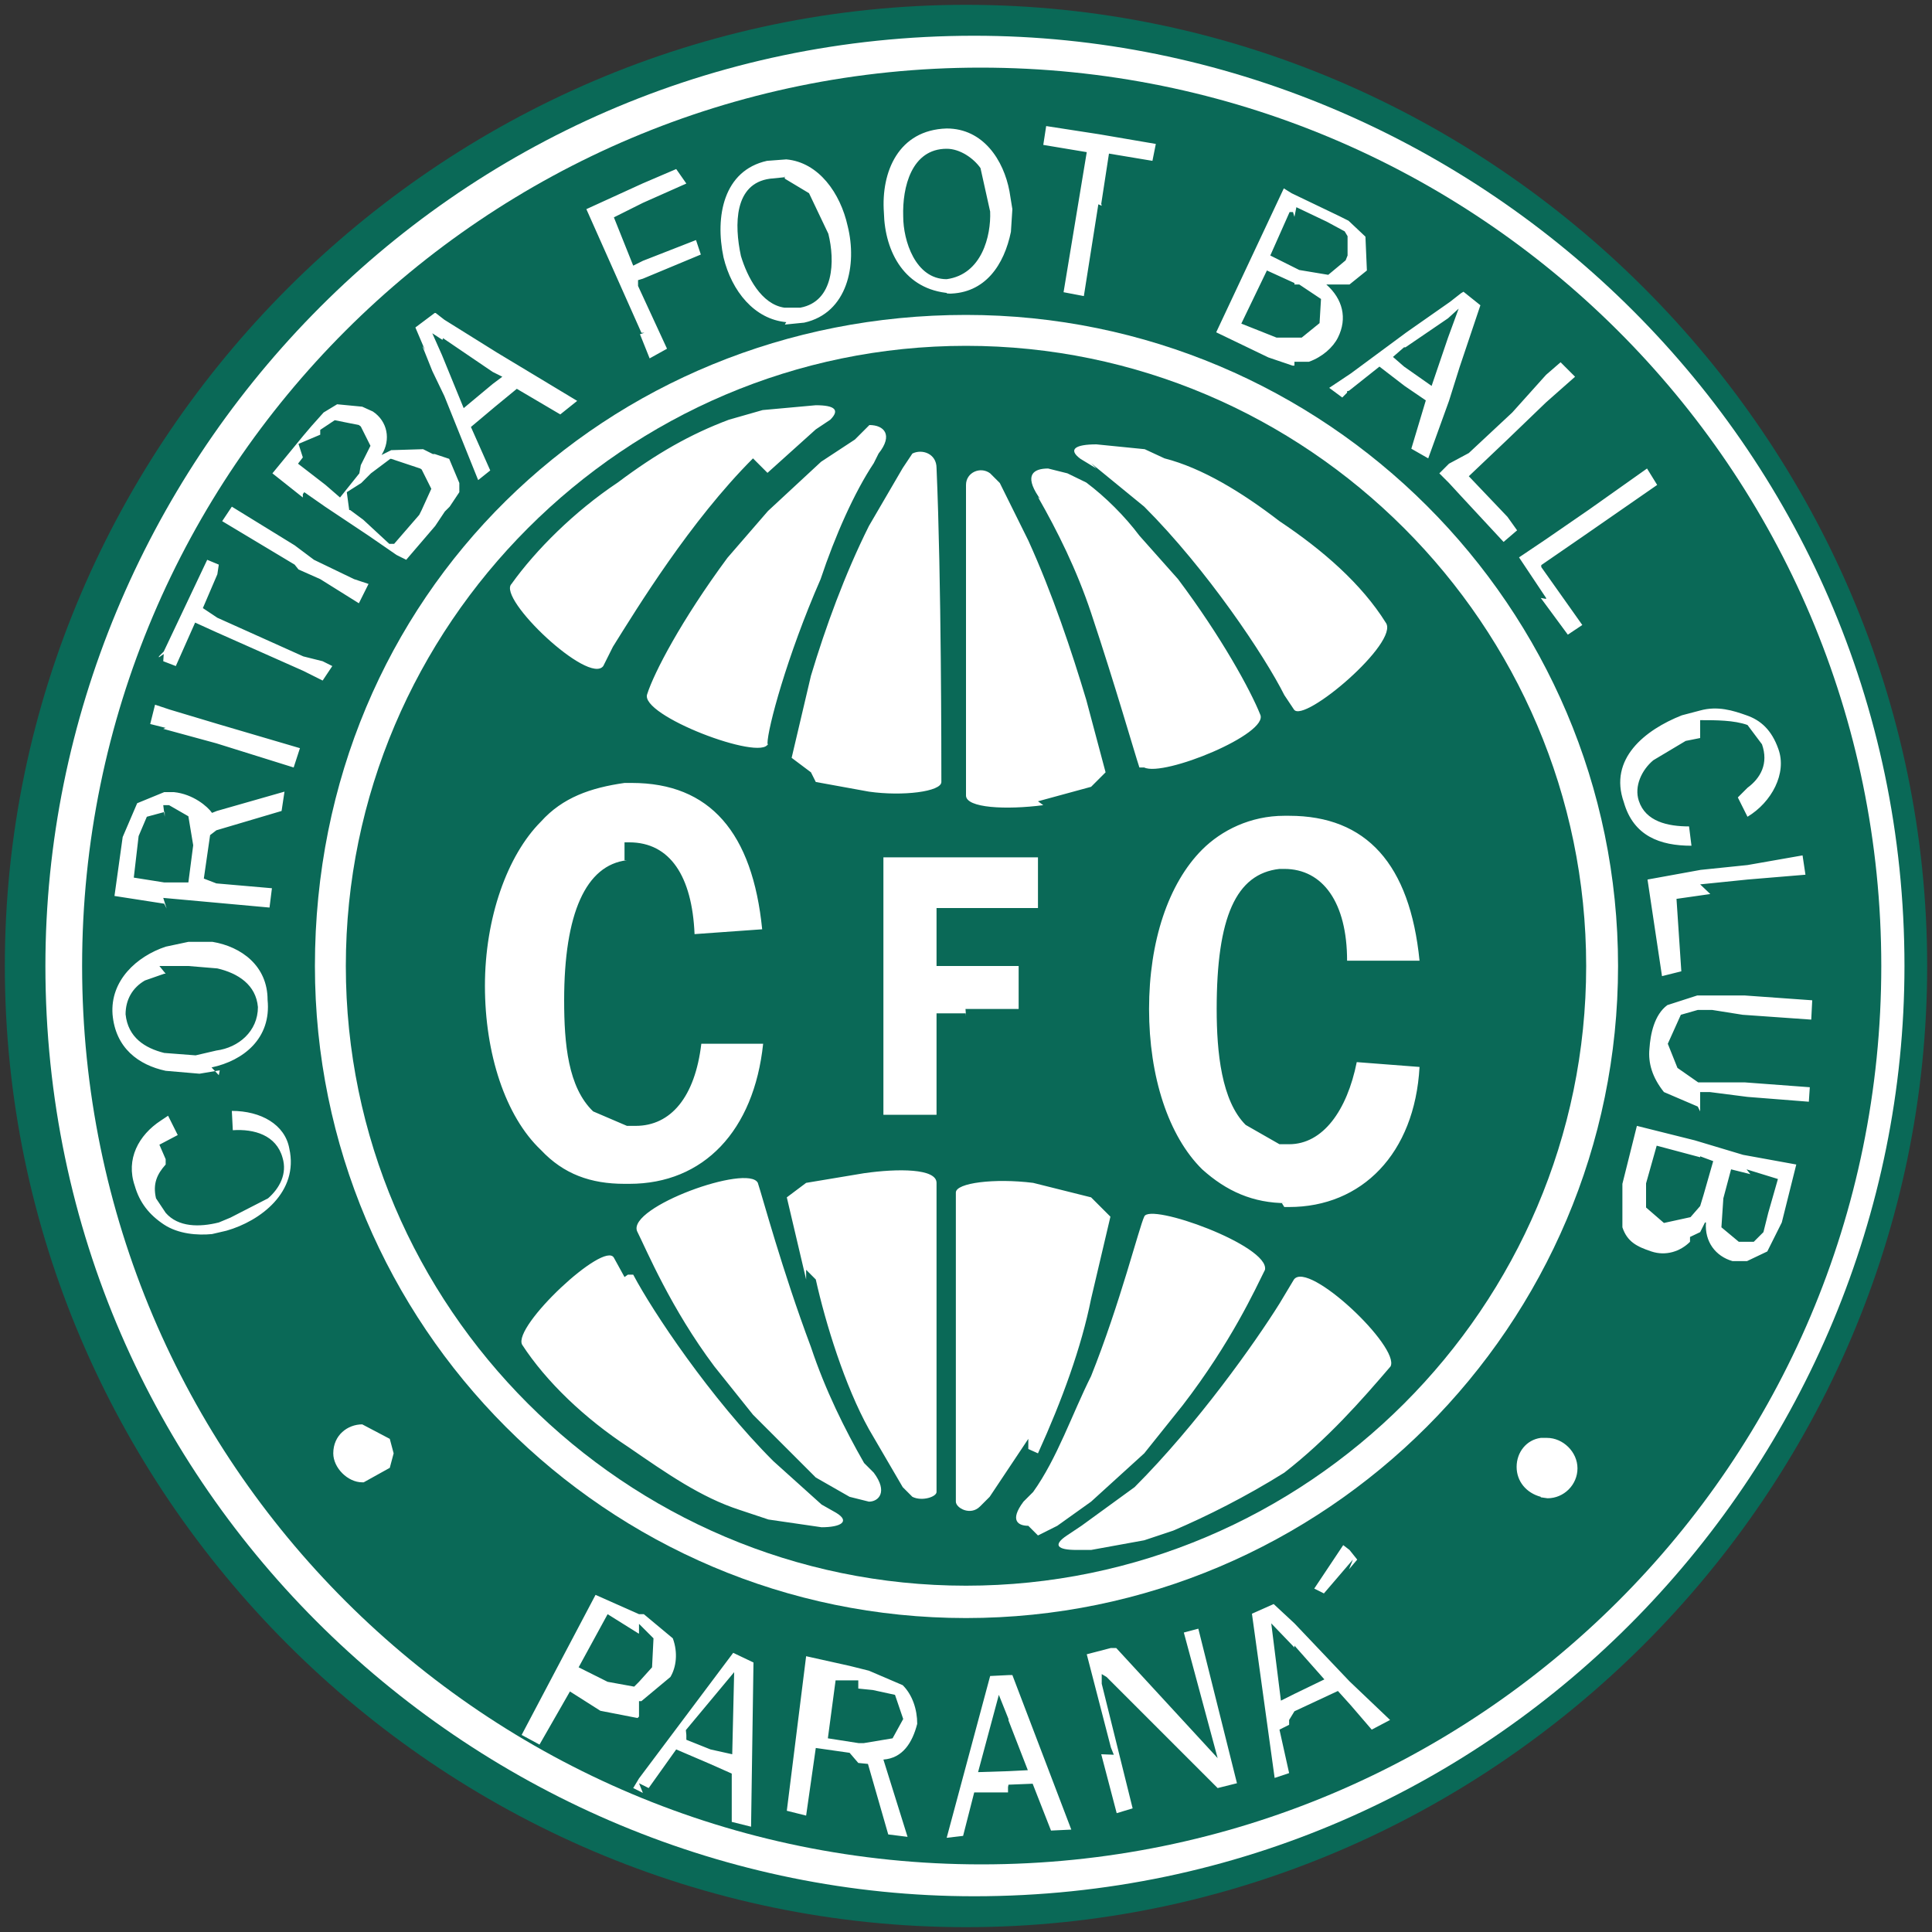
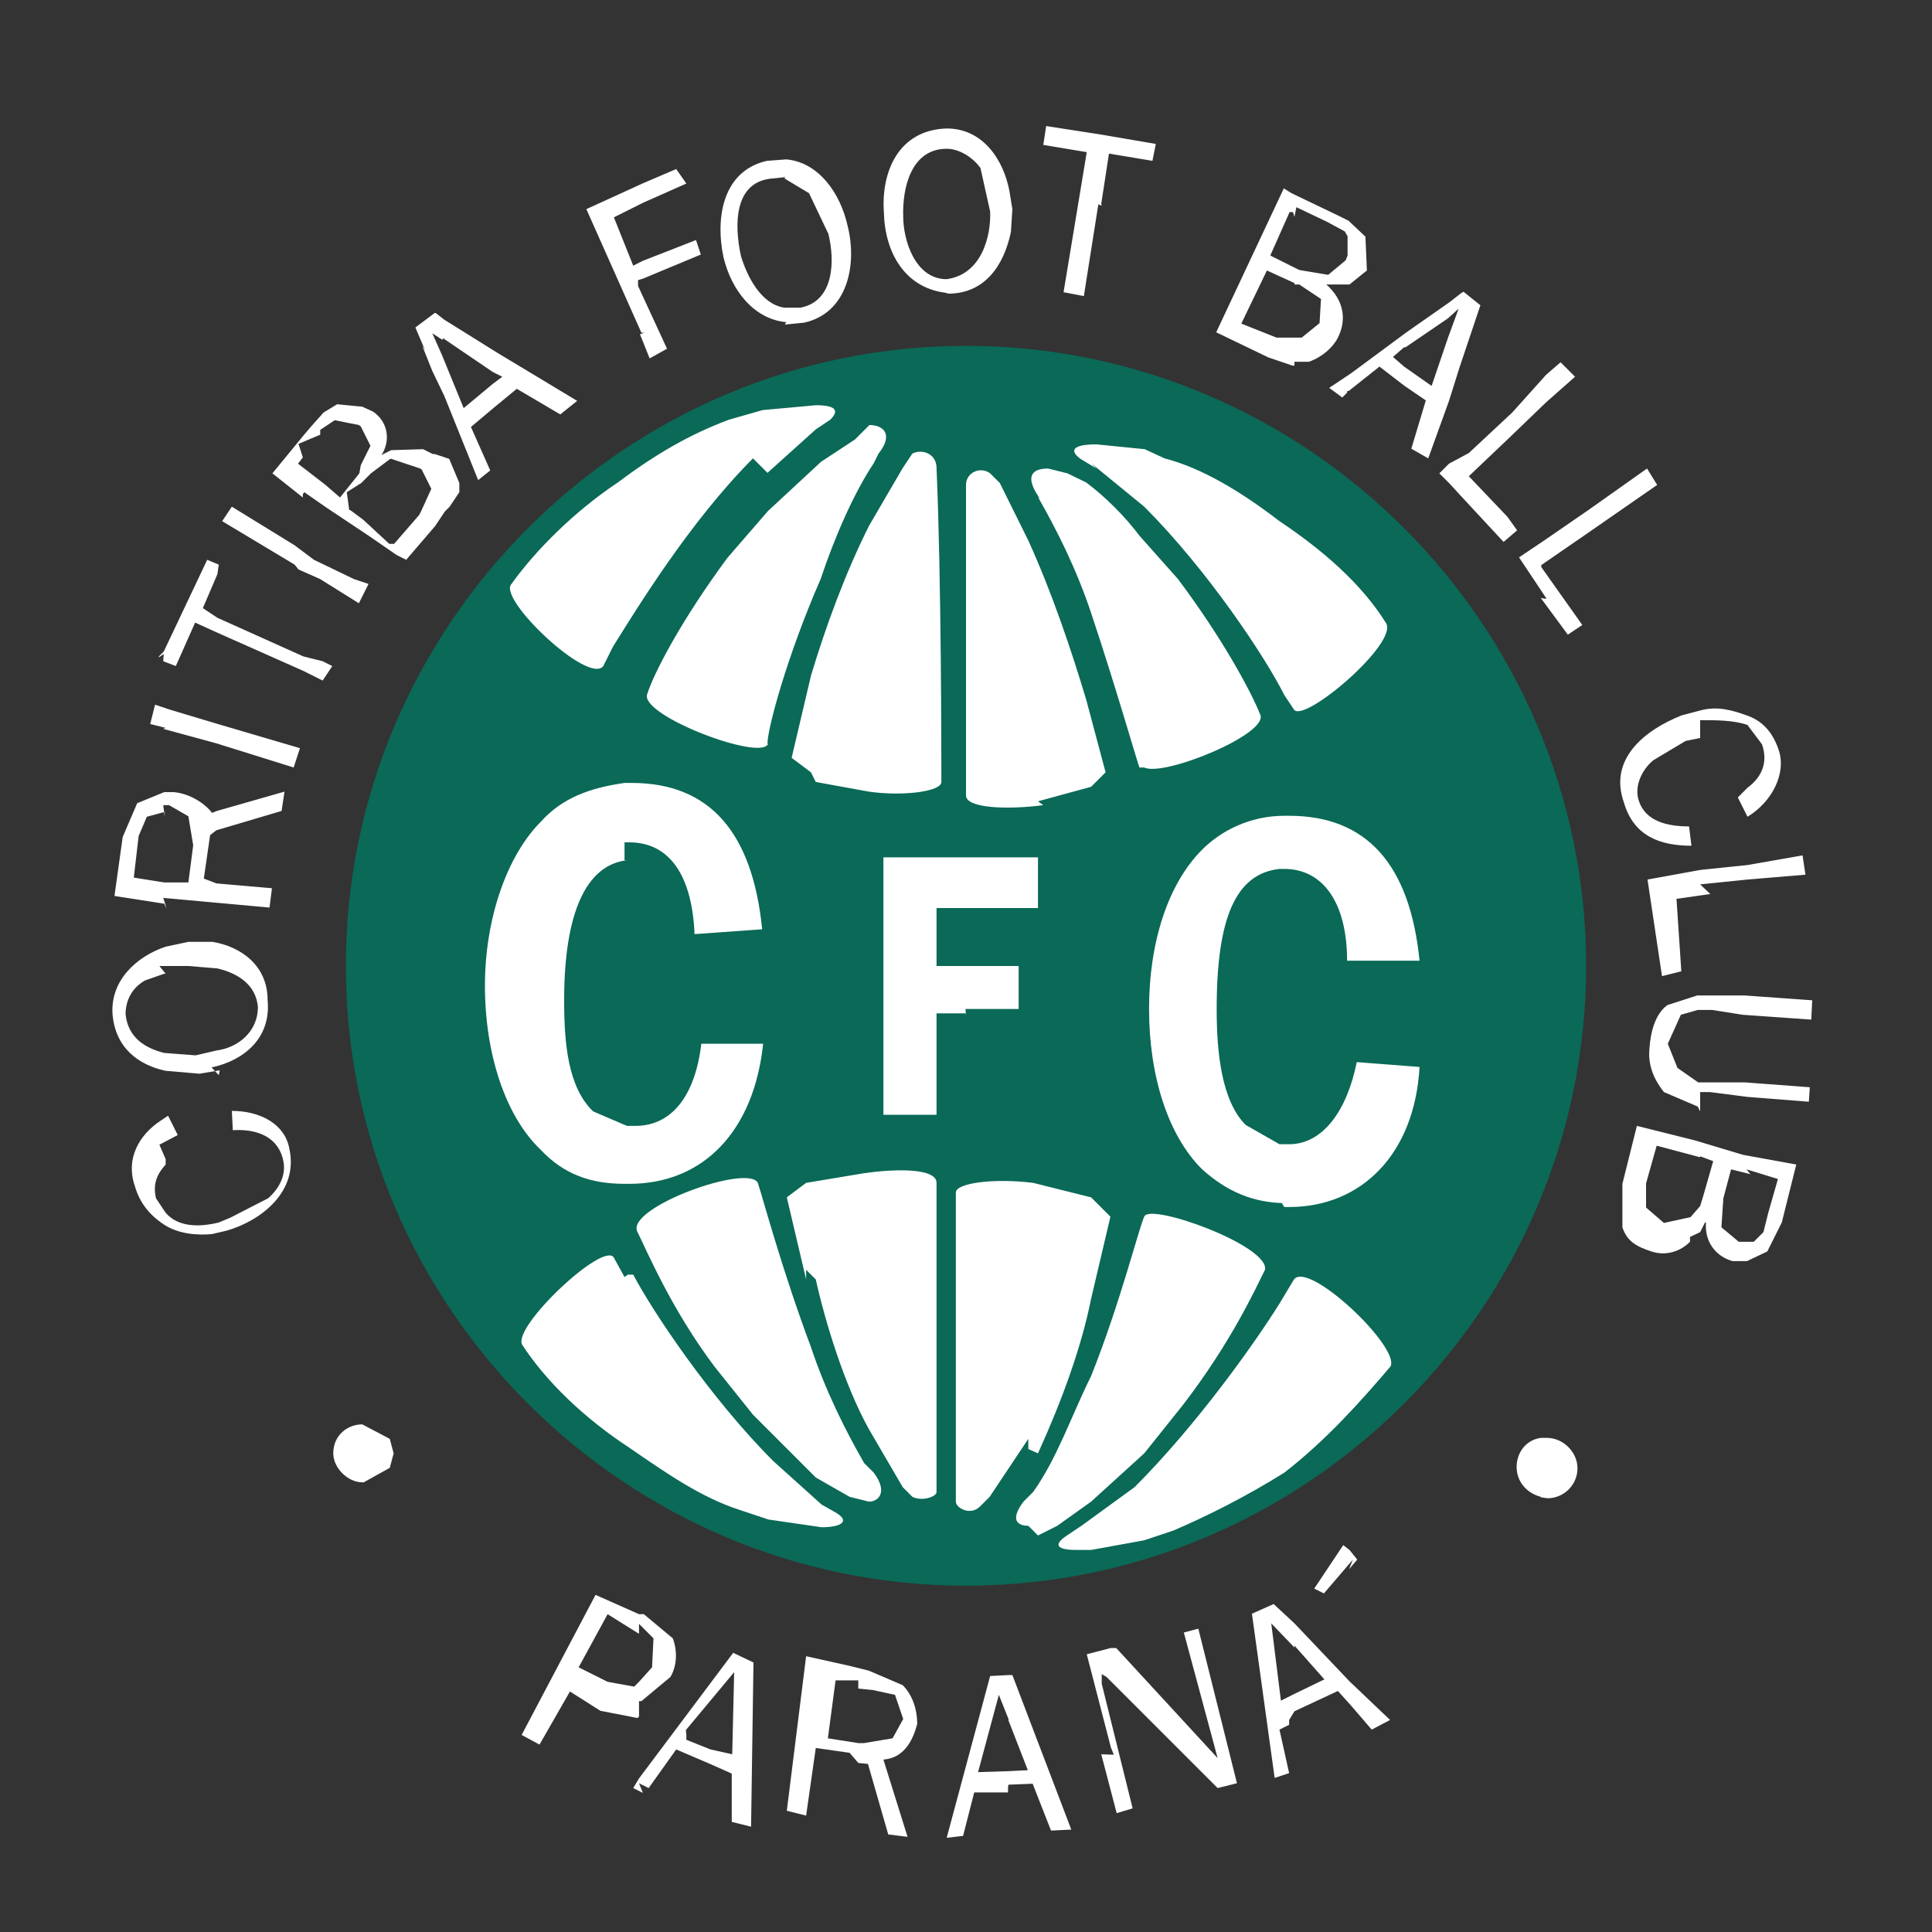
<svg xmlns="http://www.w3.org/2000/svg" text-rendering="geometricPrecision" shape-rendering="geometricPrecision" image-rendering="optimizeQuality" width="4" height="4" viewBox="0 0 4 4">
  <rect x="0" y="0" width="4" height="4" fill="#333333" stroke="none" />
-   <path fill="#0A6957" d="M.01 2C.01.91.91.01 2 .01S3.99.91 3.99 2 3.092 3.99 2 3.99.01 3.092.01 2z" />
-   <path fill="#fff" d="M.094 2C.094.973.927.074 2.017.074 3.044.074 3.943.908 3.943 2c0 1.027-.834 1.926-1.926 1.926C.992 3.926.094 3.092.094 2z" />
-   <path fill="#0A6957" d="M.17 2C.17.973 1.004.14 2.03.14 3.06.14 3.895.97 3.895 2S3.06 3.86 2.032 3.86C1.005 3.86.17 3.028.17 2z" />
-   <path fill="#fff" d="M.652 2C.652 1.23 1.256.652 2 .652S3.35 1.256 3.35 2 2.744 3.35 2 3.35.652 2.744.652 2z" />
  <path fill="#0A6957" d="M.716 2C.716 1.294 1.294.716 2 .716S3.284 1.294 3.284 2 2.706 3.283 2 3.283.716 2.706.716 2z" />
  <path fill="#fff" d="M1.293 1.744h.01c.084 0 .13.07.135.19l.14-.01c-.02-.2-.108-.303-.27-.303h-.015c-.07.01-.128.03-.173.08-.07.07-.116.2-.116.34s.042.27.116.34c.047.05.103.07.173.07h.01c.154 0 .258-.11.277-.29h-.128c-.013.11-.063.17-.136.17h-.018l-.07-.03c-.052-.05-.06-.14-.06-.23 0-.18.045-.28.13-.29h-.005zm0 .9l-.022-.04c-.02-.036-.21.142-.19.18.05.077.13.153.22.212.08.055.15.104.23.13l.06.02.11.016c.04 0 .06-.012.03-.03l-.03-.017-.1-.09c-.13-.13-.25-.31-.29-.386H1.3zm.296.315l.1.1.07.04.04.01c.02 0 .04-.02.01-.06l-.02-.02c-.04-.07-.08-.15-.11-.24-.06-.16-.1-.31-.11-.34-.02-.04-.27.05-.25.1.02.04.07.16.16.28l.08.1zm0-1.42c0-.03.04-.18.11-.34.03-.09.07-.18.11-.24l.01-.02C1.85.9 1.83.88 1.8.88l-.03.03-.07.046-.11.102-.084.097c-.096.13-.152.238-.166.282-.017.044.237.14.25.103v.003zm0-.56l.1-.09.03-.02c.02-.02.01-.03-.03-.03l-.11.01-.07.02c-.08.03-.15.07-.23.13-.09.06-.17.14-.22.21-.03.03.16.21.19.17l.02-.04c.05-.08.16-.26.29-.39zm.1 1.67c.02.09.06.22.11.31l.07.12.02.02c.02.01.05 0 .05-.01v-.64c0-.03-.08-.03-.15-.02l-.12.02-.04.03.04.17v-.02zm0-1.03l.11.02c.07.01.15 0 .15-.02 0-.05 0-.42-.01-.65 0-.03-.03-.04-.05-.03l-.02.03-.07.12c-.05.1-.09.21-.12.31l-.04.17.04.03zm.31.47h.11V2h-.17v-.12h.21v-.105h-.32v.533h.11v-.21H2v.006zm.15 1.09l.04-.02.07-.05.11-.1.08-.1c.1-.13.15-.24.17-.28.01-.05-.24-.14-.25-.11-.01.02-.05.18-.11.33-.04.08-.07.17-.12.24l-.02.02c-.03.04-.01.05.01.05zm0-.17c.05-.11.09-.22.11-.32l.04-.17-.04-.04-.12-.03c-.08-.01-.16 0-.16.02v.64c0 .013.03.03.05.01l.02-.02.08-.12V3zm0-1.35l.11-.03.03-.03-.04-.15c-.03-.1-.07-.22-.12-.33L2.07 1 2.05.98C2.03.965 2 .978 2 1.004v.643c0 .026.083.03.16.02zm0-.63c.04.07.08.15.11.24.05.15.09.29.1.32h.01c.04.02.26-.07.24-.11-.02-.05-.08-.16-.17-.28l-.08-.09c-.03-.04-.07-.08-.11-.11L2.21.98 2.17.97c-.03 0-.05.013-.02.058l.02.028.003-.007zm.11 2.18l.11-.02.06-.02c.07-.03.15-.07.23-.12.09-.07.16-.15.22-.22.02-.04-.17-.22-.2-.18l-.03.05c-.05.08-.17.25-.3.38l-.11.08-.03.02c-.03.02-.02.03.02.03zm0-2.25l.11.09c.13.13.25.31.29.39l.02.03c.02.03.22-.14.19-.18-.05-.08-.13-.15-.22-.21-.078-.06-.16-.11-.238-.13L2.37.93l-.1-.01c-.043 0-.06.01-.033.03l.033.02zm.4 1.54h.01c.15 0 .26-.11.27-.29l-.13-.01c-.02.1-.07.17-.14.17h-.02l-.07-.04c-.05-.05-.06-.15-.06-.24 0-.19.04-.28.13-.29h.01c.08 0 .13.07.13.19h.15c-.02-.2-.11-.3-.27-.3h-.01c-.07 0-.13.03-.17.07-.07.07-.11.19-.11.33s.04.263.11.332c.05.045.105.07.175.07h-.01zM.33 2.37l.038-.02-.02-.04-.015.01c-.046.03-.073.08-.054.135.01.035.03.06.06.08.03.02.07.023.1.02l.03-.007c.07-.02.15-.08.13-.17C.59 2.328.54 2.3.48 2.3l.002.04c.044-.003.09.01.103.057.01.033-.006.063-.03.084l-.078.04-.024.01c-.04.01-.084.01-.11-.02l-.02-.03c-.007-.03.002-.05.02-.07V2.4zm0-.37h.06l.06.005c.043.01.08.034.084.08 0 .05-.04.084-.086.09l-.043.01L.34 2.18C.3 2.17.265 2.148.26 2.1c0-.03.014-.055.04-.07l.04-.014h.003zm.108.21c.066-.014.124-.06.116-.14C.554 2 .5 1.96.44 1.95H.39l-.047.01c-.06.02-.115.07-.11.14.006.07.054.105.11.117l.07.006.042-.007-.002.01zm-.1-.543H.35l.04.023.01.06-.01.077H.34l-.063-.01.01-.086.017-.04.037-.01v.01zm0 .192l.11.01.11.01.005-.04-.115-.01-.026-.01.013-.09.013-.01.135-.04.006-.04-.14.04-.01.004C.43 1.67.4 1.644.36 1.64H.34l-.056.023-.03.07-.017.122.103.016.005.01zm0-.35l.11.03.16.05.013-.04-.17-.05-.1-.03-.03-.01-.01.04.04.01.01-.01zm0-.14l.026.01.04-.09.044.02.18.08.04.02.02-.03-.02-.01-.04-.01-.178-.08-.03-.02.03-.07.003-.02-.024-.01-.09.19-.01.01v.002l.01-.007zm.28-.19l.045.02.08.05.02-.04-.03-.01-.083-.04-.04-.03-.13-.08-.02.03.15.09zm0-.26L.663.9V.89l.03-.02.05.01.004.003.02.04-.02.04L.744.98l-.04.05-.03-.026L.63.97.617.96l.01-.013zm.1.1L.748 1l.02-.02.04-.03H.81l.06.02.003.002.02.04-.02.044-.005.01-.052.06h-.01l-.054-.05-.027-.02H.723zm-.088 0l.043.03.09.06.058.04.02.01.06-.07.02-.03.01-.01.02-.03V1L.93.95.9.94H.896L.876.93.81.932l-.02.01C.81.91.802.872.772.852L.75.842.698.837.67.854.645.882l-.017.02L.564.98l.063.05v-.007zm.12 2.05h.003l.054-.03.008-.03-.008-.03-.057-.03c-.03 0-.06.022-.06.06 0 .03.03.06.06.06zM.917.7l.103.07.02.01-.02.015-.06.05-.045-.11L.895.69l.02.013h.002zM.875.718l.02.05L.92.82l.07.174.025-.02-.04-.09.05-.042.045-.037.09.053.035-.028-.166-.1L.92.662.902.648H.9L.88.663.86.678l.02.047L.875.717zm.45-.026l.02.05.036-.02-.06-.13V.58l.01-.003.12-.05-.01-.03-.11.043-.02.01-.04-.1.06-.03.09-.04L1.4.35l-.07.03-.116.053.114.256h.006zm.095 2.89l.05-.06.05-.06-.004.17-.045-.01-.05-.02v-.01zm-.097.11l.02.01.057-.08.07.03.045.02v.1l.04.01.005-.34-.042-.02-.045.06-.15.2-.012.02.02.01zm0-.33l.03.03-.003.06-.027.03-.01.01-.055-.01-.06-.03.06-.11.064.04h.003-.002zm0 .16h.005l.06-.05c.012-.02.016-.05.005-.08l-.06-.05h-.01l-.09-.04-.153.29.037.02.063-.11.063.04.077.015.003-.003zM1.625.37l.05.03.04.084c.014.056.012.14-.058.153h-.033C1.576.63 1.547.573 1.534.53 1.52.465 1.52.38 1.594.37l.03-.003V.364zm0 .302l.04-.004c.09-.02.11-.12.09-.2C1.74.4 1.695.336 1.628.33l-.04.003c-.09.02-.108.115-.09.2.017.07.064.128.13.134L1.626.67zm.152 2.824l.03.003.046.01.017.05-.022.04-.06.01h-.01l-.064-.01.016-.12h.052-.005zm0 .154l.02.002.042.146.04.005-.05-.16c.04-.003.06-.035.07-.074 0-.03-.01-.06-.03-.08l-.07-.03-.04-.01-.09-.02-.04.32.04.01.02-.14.07.01zM1.96.308c.028 0 .056.02.07.04l.02.09c.002.05-.017.13-.09.14-.065 0-.09-.08-.09-.13-.002-.06.017-.14.09-.14V.3zm0 .3h.003c.077 0 .116-.06.13-.128l.003-.047L2.09.396c-.012-.064-.054-.13-.13-.13-.1.003-.136.09-.13.174.002.083.044.16.136.167H1.96zm.128 2.954l.04.103-.04.002-.063.002.043-.16.02.05zm0 .133l.05-.002.038.097.042-.002-.122-.32H2.09l-.04.002-.09.335.034-.004.023-.09h.07V3.7zM2.28.422l.016-.104.09.015.007-.035-.117-.02-.11-.017L2.16.3l.09.015-.048.29.042.008.03-.19.007.003zm0 3.21l.032.122.033-.01-.064-.258v-.02l.01.006.23.23.04-.01-.08-.32-.03.008.07.26-.21-.228H2.3l-.05.013.05.193.006.015zm.4-.225l.062.07-.062.03-.028.014-.02-.16.048.05zm0 .136l.09-.042.027.03.043.05.038-.02-.084-.08-.114-.12-.043-.04-.045.02.047.34.03-.01-.02-.09.02-.01v-.01zm0-2.954h.01l.045.03-.003.05-.037.03h-.052L2.57.67l.053-.11.057.026zm0-.14l.004-.02.063.03.037.02.006.01v.04l-.004.01-.036.03-.06-.01-.02-.01-.04-.02.04-.09h.007zm0 .3h.03c.028-.01.05-.03.06-.05.02-.04.01-.08-.024-.11h.048L2.83.56 2.827.49 2.792.457l-.02-.01L2.674.4 2.658.39l-.14.298.108.052.05.017h.004zm.23-.03l.088-.06.022-.02-.022.06-.034.1-.057-.04-.023-.02.023-.02h.002zm-.117.09l.063-.05.052.04.044.03-.03.1.035.02L3 .83l.022-.07.043-.128L3.03.604l-.005.003-.023.018-.09.063-.115.085-.045.03.027.02.01-.01V.81zm0 2.44l.017-.02-.016-.02-.013-.01-.06.09.02.01.06-.07zM3 1l.023.025.09.097.028-.024-.02-.028-.08-.084.08-.076.08-.077.06-.053-.03-.03-.03.026-.07.078-.09.084L3 .96l-.02.02L3 1v.002zm.19.238l.056.076.03-.02-.085-.12V1.17l.09-.062.15-.104L3.41.97l-.12.085-.09.062-.055.037.056.084v.002zm0 1.862l.014.002c.034 0 .062-.028.062-.062s-.03-.063-.063-.063H3.19c-.03.004-.05.03-.05.06s.02.054.05.062zm.33-.706l.027.01-.02.07-.007.023-.02.023-.055.012-.037-.032v-.05l.022-.078.09.024zm.096.027l.065.02-.02.07-.01.04-.02.02H3.6l-.036-.03.004-.06.016-.06.04.01zm-.096.13l.01-.02h.002c-.003.04.02.07.055.08h.03l.042-.02.03-.06.03-.12-.11-.02-.1-.03-.12-.03-.03.12v.09c.01.03.03.04.06.05.03.01.06 0 .08-.02v-.01zm0-.29h.02l.078.01.127.01.002-.03-.134-.01h-.097l-.043-.03-.02-.05.027-.06.035-.01h.03l.063.01.142.01.002-.04-.14-.01h-.098l-.062.02c-.027.02-.035.06-.037.09-.003.03.006.06.03.09l.07.03.005.01zm0-.43l.098-.01.12-.01-.006-.04-.114.02-.097.01-.11.02.03.2.04-.01-.01-.15.07-.01zm0-.34c.033 0 .07 0 .098.01l.03.04c.014.04-.003.07-.03.09l-.02.02.02.04c.05-.03.082-.09.064-.14-.014-.04-.037-.06-.066-.07-.028-.01-.06-.02-.096-.01l-.038.01c-.076.03-.152.09-.12.18.02.07.075.09.14.09l-.005-.04c-.044 0-.09-.01-.104-.053-.01-.03.006-.064.03-.084l.067-.04.03-.006V1.5z" />
</svg>